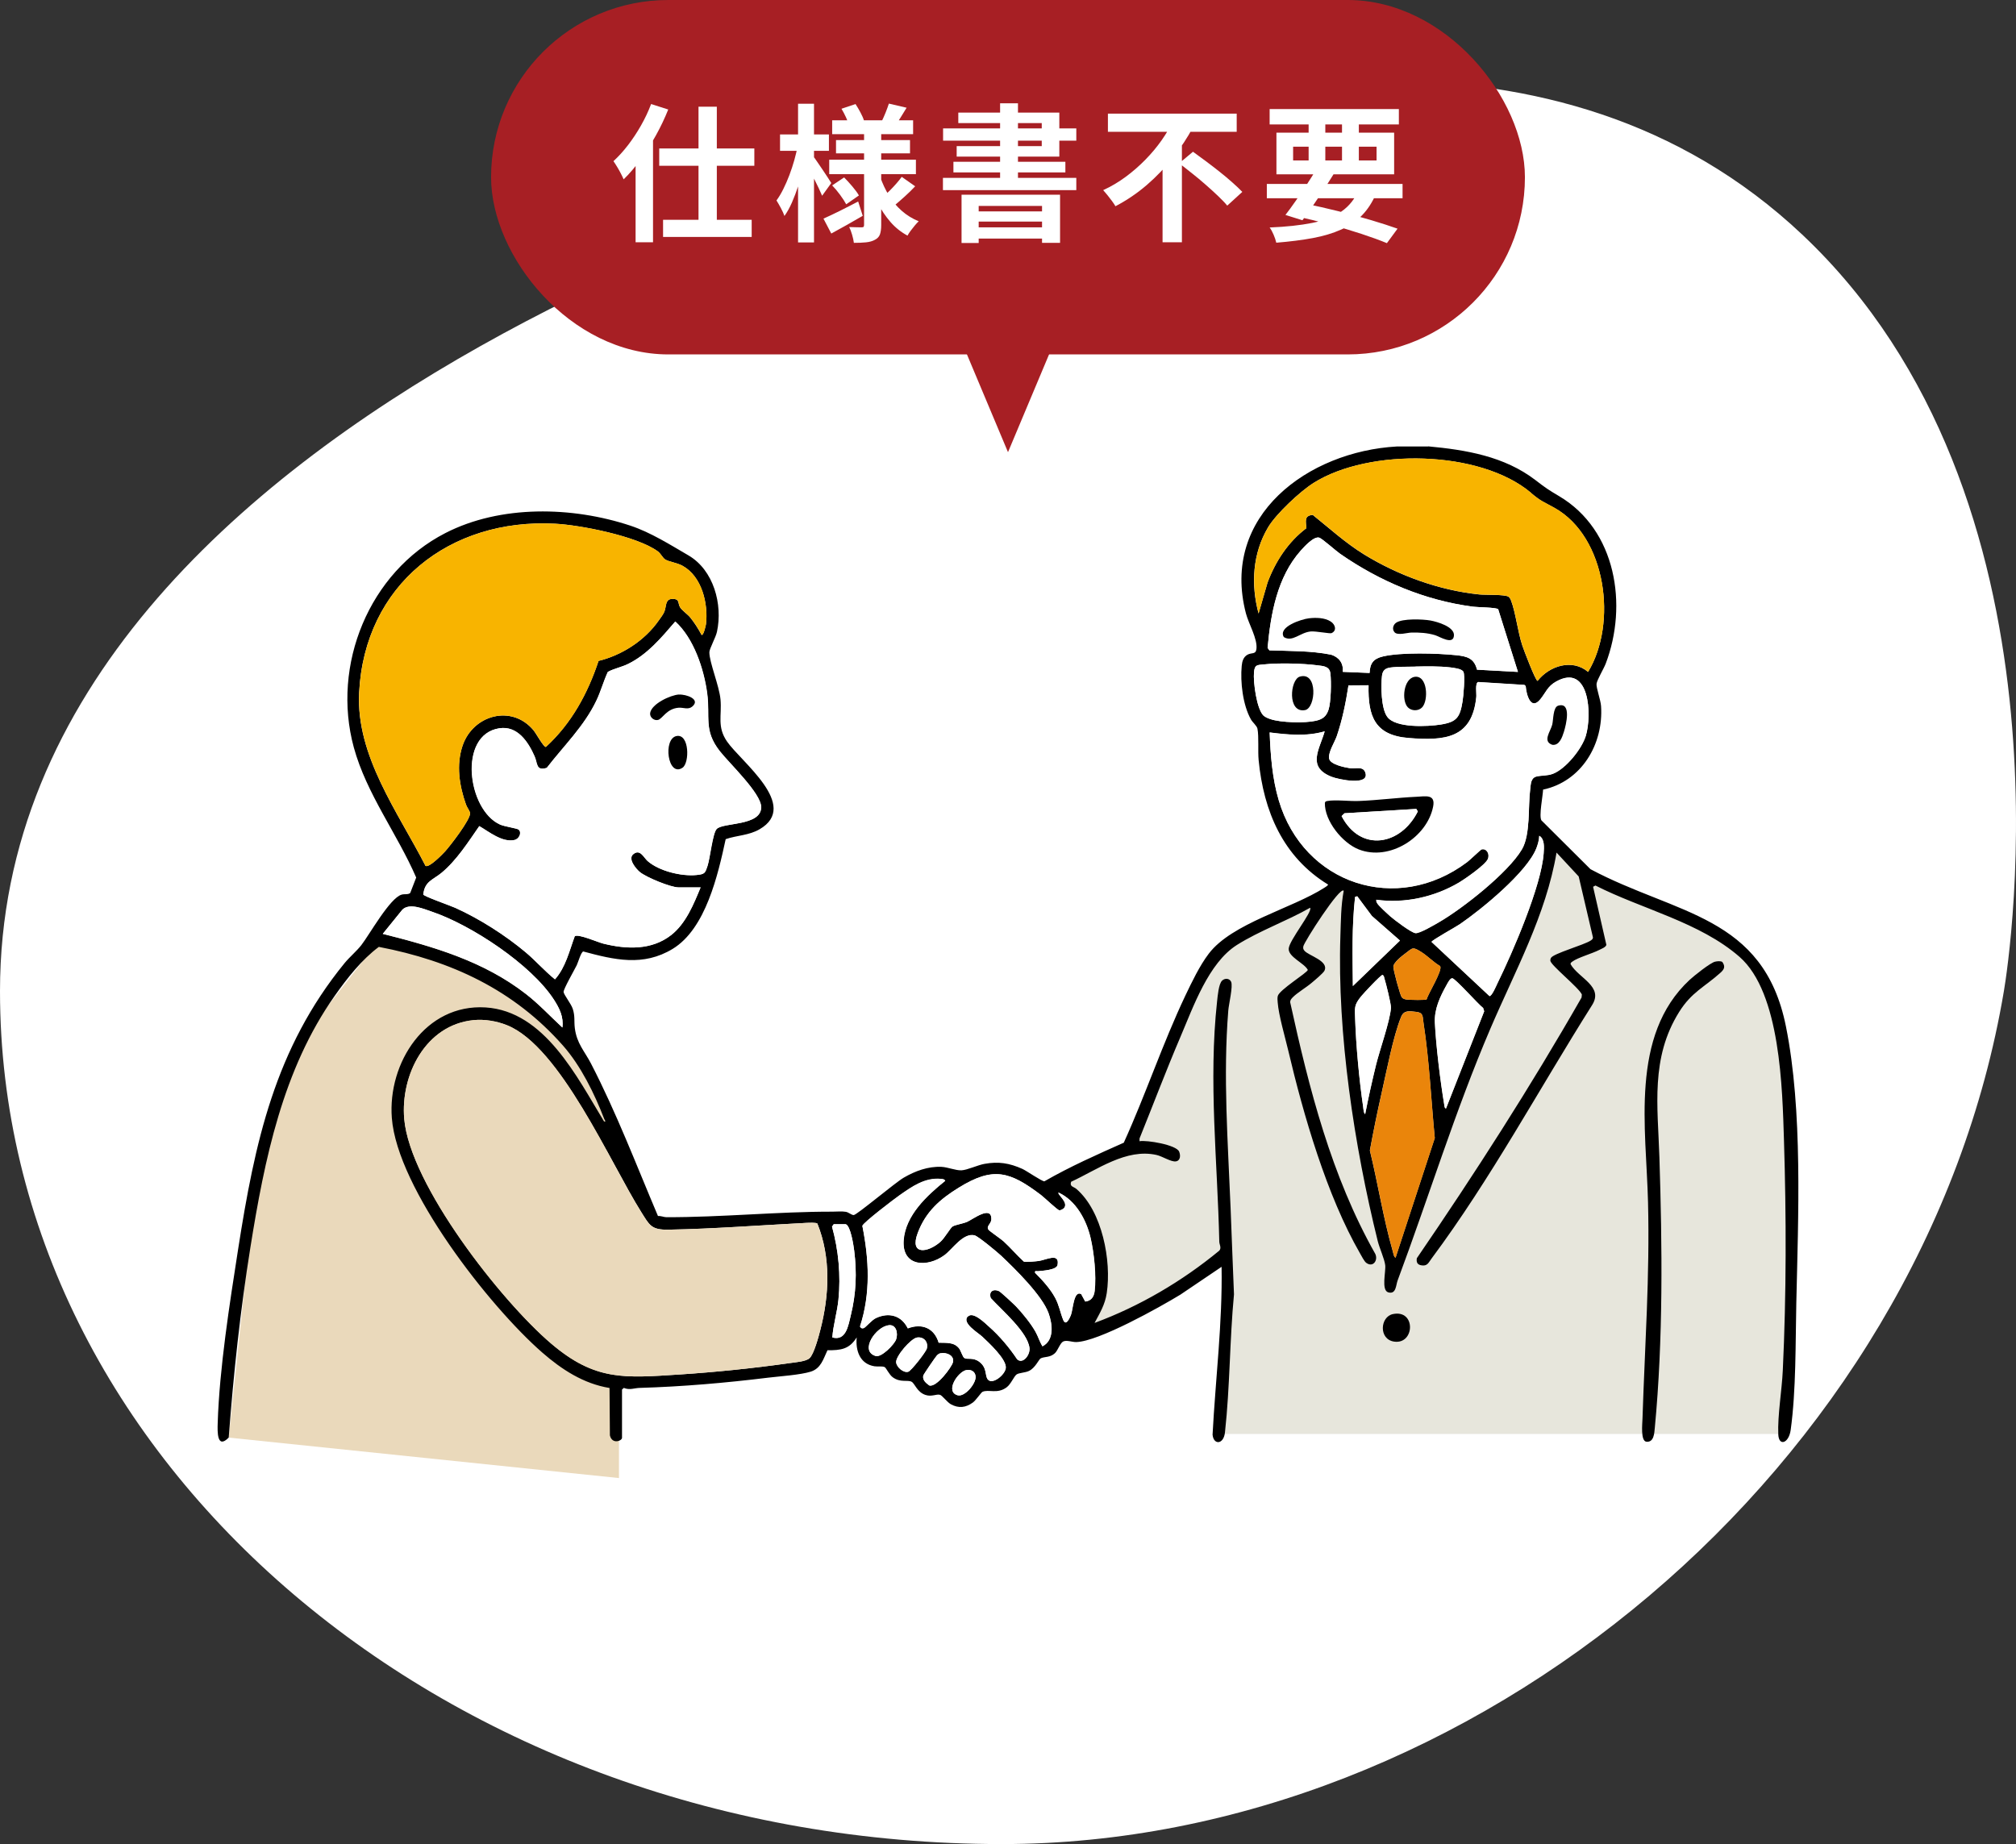
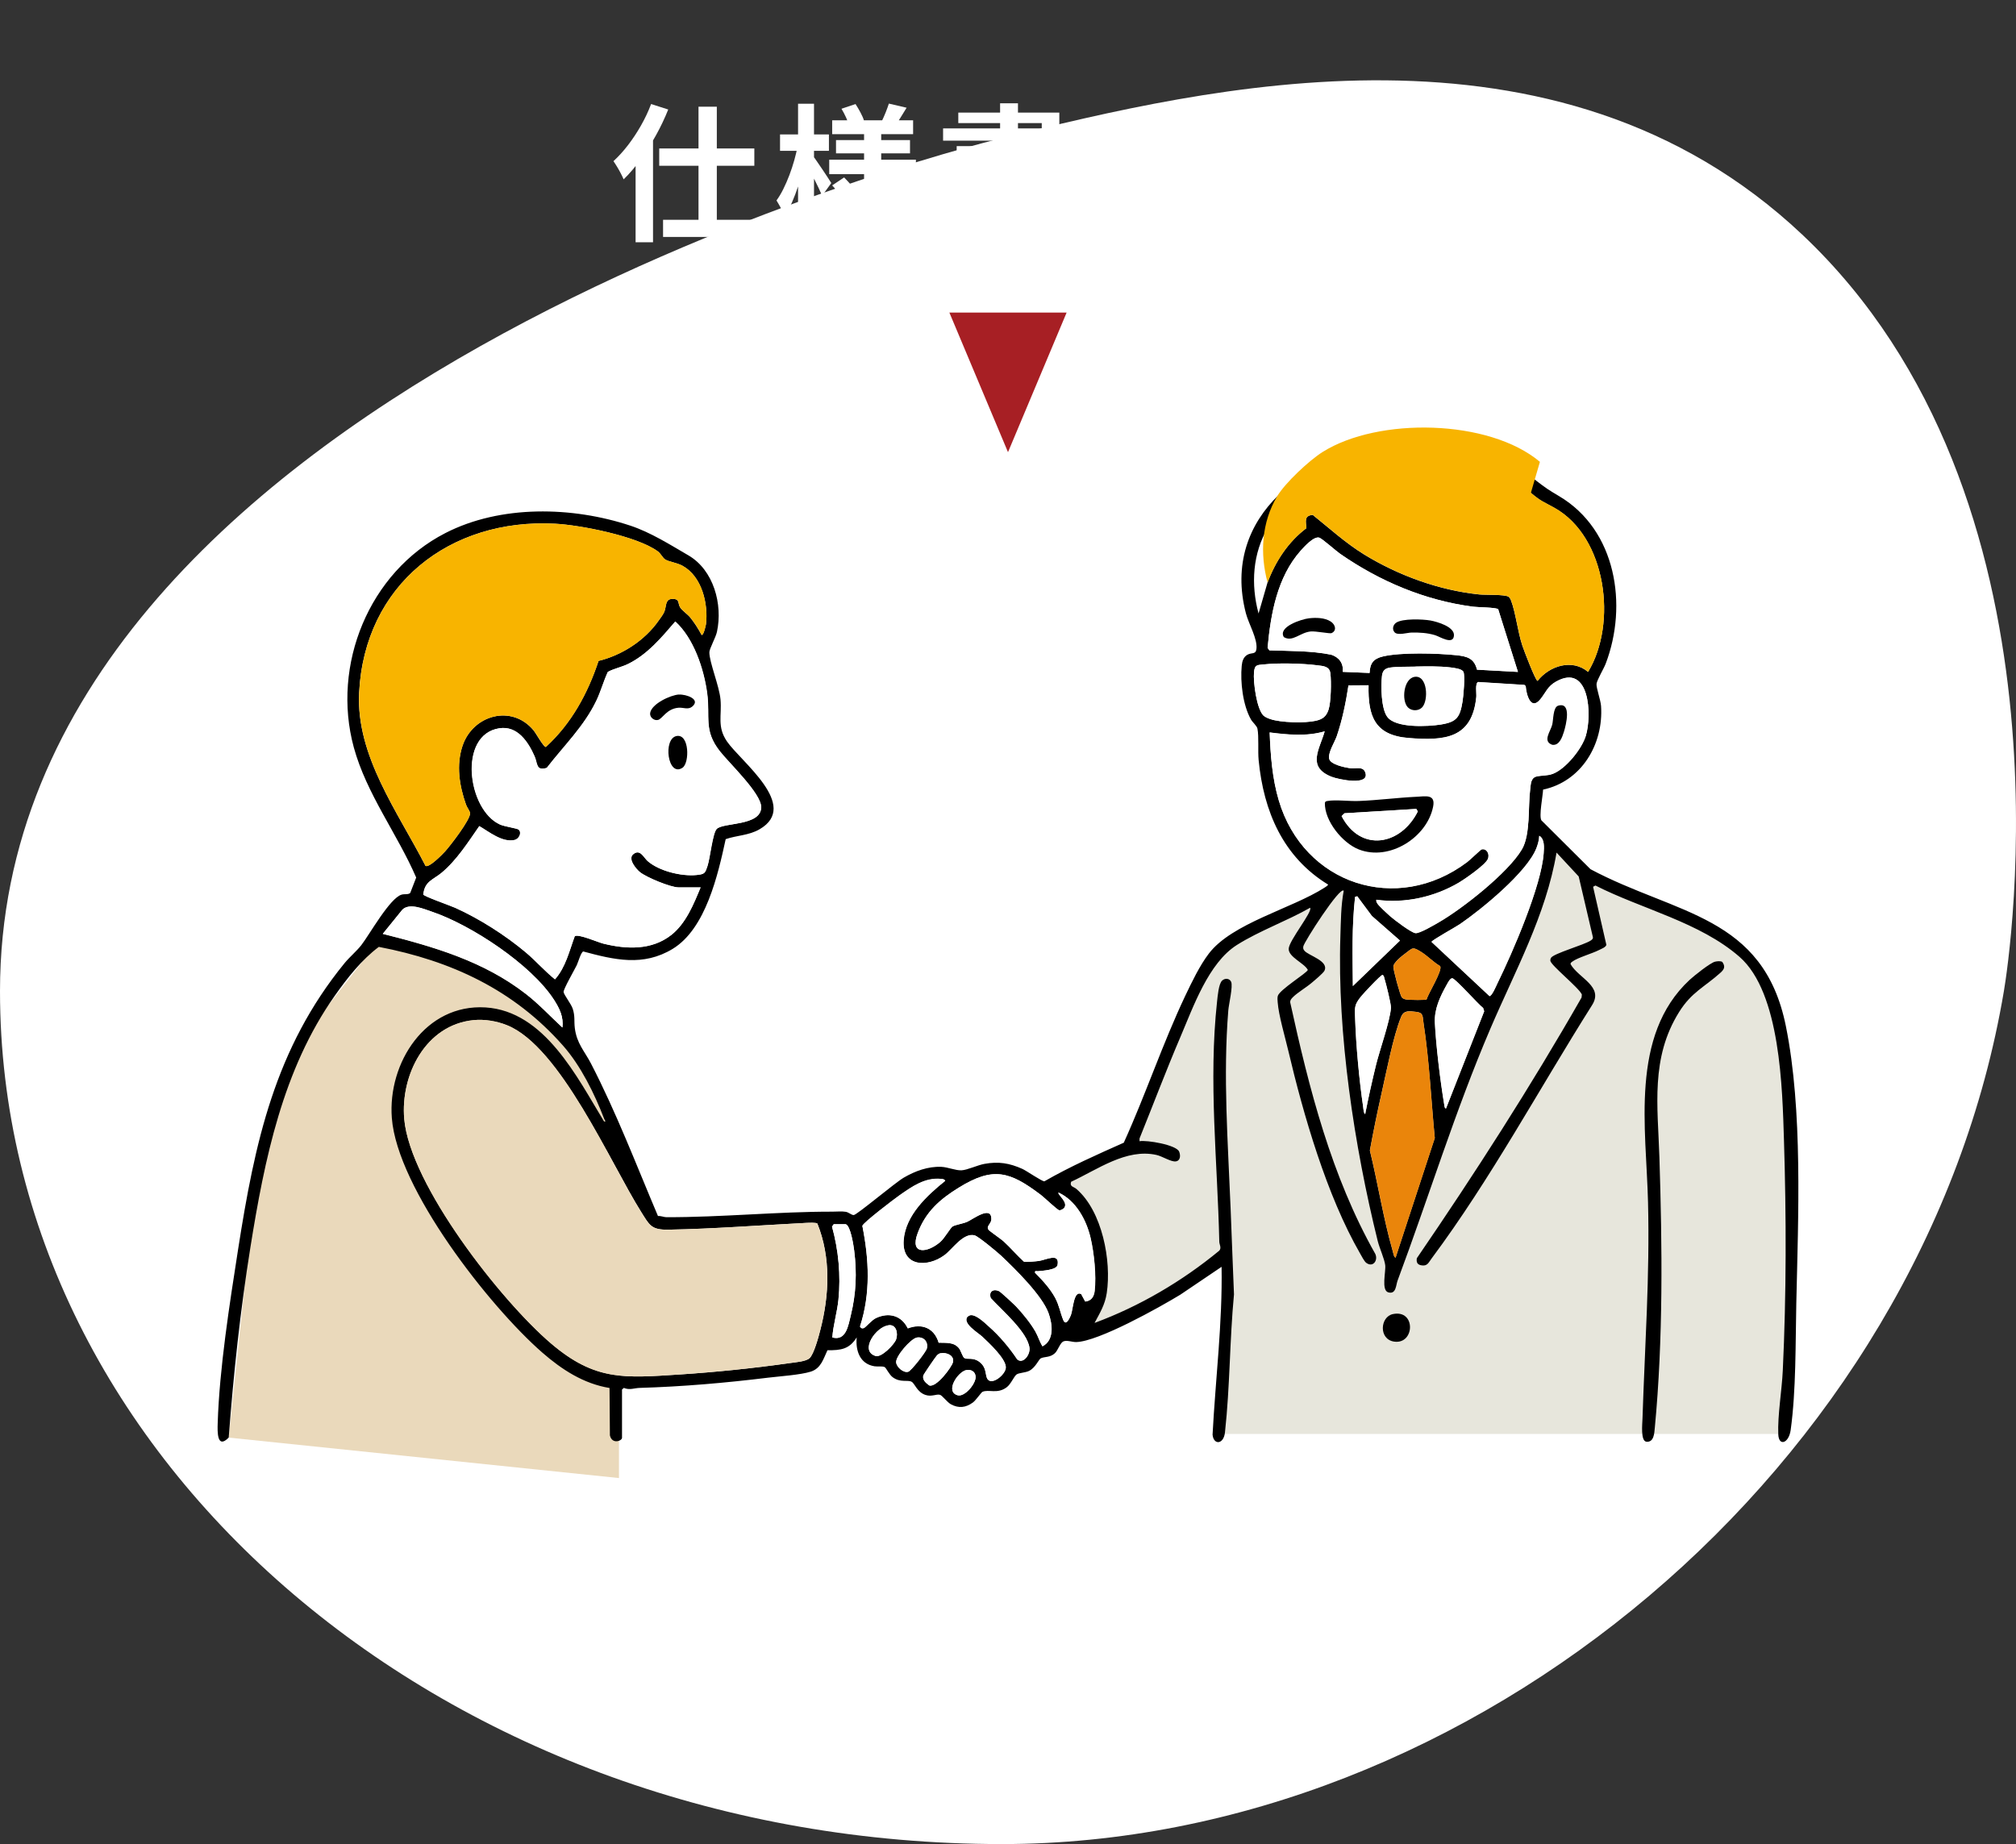
<svg xmlns="http://www.w3.org/2000/svg" id="_レイヤー_2" data-name="レイヤー 2" viewBox="0 0 273 249.75">
  <rect x="0" y="0" width="273" height="249.75" fill="#333333" stroke="none" />
  <defs>
    <style>
      .cls-1 {
        fill: #a71f24;
      }

      .cls-2 {
        fill: #e7e6dc;
      }

      .cls-3 {
        fill: #fff;
      }

      .cls-4 {
        fill: #ea850b;
      }

      .cls-5 {
        fill: #ead9bb;
      }

      .cls-6 {
        fill: #f8b400;
      }
    </style>
  </defs>
  <g id="_レイヤー_1-2" data-name="レイヤー 1">
    <g>
      <g>
        <path class="cls-3" d="M0,134.23c0,63.8,60.75,115.52,135.68,115.52,63.72,0,124.86-51.22,135.68-115.52.75-4.43,10.37-66.93-27.3-102.45C210.63.26,163.22,11.93,135.68,18.7,128.33,20.51,0,53.47,0,134.23Z" />
        <g>
          <polygon class="cls-2" points="182.72 119.88 166.96 126.92 161.3 134.26 153.35 155.21 143.1 159.65 146.54 181.21 165.66 170.33 165.36 187.06 165.2 194.21 241.44 194.21 242.74 159.02 240.68 136.97 235.79 128.45 226.15 123.17 215.12 118.73 207.95 111.66 182.72 119.88" />
          <polygon class="cls-5" points="30.97 194.7 33.87 167.13 37.34 150.77 42.41 138.76 51.42 127.23 57.06 124.8 71.07 131.19 81.81 149.2 83.82 188.25 83.82 200.18 30.97 194.7" />
          <path d="M193.39,60.45c5.13.48,10.31,1.34,14.52,4.56,1.39,1.07,1.72,1.3,3.26,2.21,7.69,4.58,9.29,14.73,6.27,22.66-.26.68-1.17,2.19-1.24,2.72s.55,2.17.61,3.02c.35,5.15-2.64,10.21-7.85,11.32-.03.84-.58,3.57-.23,4.16l6.65,6.62c11.59,6.18,23.43,6.21,26.46,21.27,2.3,11.4,1.67,25.79,1.41,37.49-.12,5.48-.02,11.78-.76,17.18-.25,1.82-1.61,2.27-1.68.61-.11-2.56.49-6,.61-8.67.49-10.31.48-20.85.16-31.16-.22-6.95-.46-19.98-6.01-24.84-5.37-4.7-13.25-6.48-19.52-9.67l-.32.17,1.8,7.87c-.1.34-.68.53-.98.69-.93.48-2.9,1.03-3.61,1.56-.13.1-.27.16-.26.36,1.09,1.92,4.57,3.02,2.88,5.6-7.13,11.29-13.71,23.54-21.69,34.25-.43.57-.57,1.1-1.44.93-.54-.11-.64-.45-.57-.95,7.85-11.47,15.4-23.22,22.31-35.31l.04-.41c-.39-.92-4.21-3.95-4.27-4.58-.01-.14.02-.25.08-.37.29-.59,4.52-1.77,5.39-2.36.16-.11.31-.21.3-.43l-1.93-8.25-3-3.23c-1.43,8.47-5.63,16.06-8.97,23.87-4.77,11.15-8.32,22.75-12.56,34.11-.22.58-.18,1.88-1.25,1.58-.99-.28-.31-2.82-.42-3.69s-.76-2.26-1.01-3.25c-3.18-12.84-5.5-28.13-5.06-41.29.07-2.06.07-4.12.45-6.16-.5-.66-5.35,6.91-5.47,7.53-.04.26-.02.39.16.6.57.67,3.34,1.37,2.7,2.7-.15.32-1.35,1.32-1.72,1.63-.73.63-1.97,1.35-2.58,1.98-.18.19-.35.37-.34.66,2.57,11.73,5.58,23.56,11.52,34.07.42.88-.3,1.9-1.22,1.22-.27-.2-.65-.95-.84-1.28-4.5-7.81-7.66-18.73-9.73-27.51-.43-1.82-1.29-4.74-1.42-6.48-.02-.29-.06-.57.01-.86.19-.83,3.98-3.14,4.07-3.54-.45-.91-2.64-1.74-2.59-2.87s3.29-5.06,2.9-5.55c-3.15,1.8-6.88,3.12-9.93,5.05-3.83,2.43-5.89,8.37-7.63,12.44-1.94,4.54-3.69,9.18-5.54,13.76v.37c.99-.18,4.97.49,5.36,1.4.21.49.2,1.23-.44,1.33s-1.82-.69-2.62-.87c-4.1-.92-8.02,2-11.56,3.63-.24.68.33.64.72.98,3.49,3.01,4.76,9.72,4.1,14.1-.24,1.59-.92,2.67-1.65,4.04,6.11-2.26,11.87-5.65,16.89-9.79.34-.39,0-.82,0-1.23-.24-10.8-1.48-21.73-.3-32.52.08-.71.21-2.37.68-2.82.38-.36.99-.33,1.22.15.28.59-.31,3.03-.38,3.88-.72,8.94-.05,17.83.31,26.74.16,3.91.29,7.81.46,11.72-.59,6.2-.54,12.5-1.22,18.69-.18,1.68-1.55,1.73-1.68.31.4-7.58,1.35-15.13,1.22-22.73l-5.58,3.77c-2.83,1.72-11.1,6.36-14.11,6.42-.58.01-1.27-.3-1.75-.08-.43.2-.73,1.23-1.14,1.6-.66.6-1.37.43-1.9.68-.28.13-.72,1.3-1.62,1.72-.51.24-1.34.24-1.66.47-.36.26-.75,1.28-1.32,1.72-1.27.98-2.49.24-3.31.64-.17.09-.89,1.15-1.29,1.44-.97.7-1.91.81-2.97.24-.51-.28-1.17-1.19-1.47-1.28-.51-.15-1.12.3-1.98.01-1.13-.37-1.44-1.54-1.87-1.78-.55-.3-1.52.16-2.57-.62-.47-.35-.87-1.24-1.07-1.36-.28-.17-.99-.05-1.4-.12-1.97-.32-2.57-2.12-2.4-3.91-1,1.61-2.15,1.75-3.96,1.74-.56,1.18-.87,2.46-2.27,2.9-1.41.44-4.14.62-5.73.81-5.79.71-11.63,1.22-17.46,1.39-.68.02-1.34.33-2.11,0l-.25.22v6.54c0,.41-1.35.94-1.64-.34l-.05-6.41c-3.53-.58-6.47-2.5-9.11-4.8-7.16-6.25-19.64-22.18-20.37-31.77-.57-7.46,4.55-15.47,12.69-14.97,7.99.5,12.39,9.43,16.04,15.43.35.15.07-.22.03-.33-1.31-3.4-3.16-7.19-5.58-9.93-6.65-7.54-15.12-11.49-24.94-13.37-2.34,1.74-4.3,4.26-5.98,6.64-7.03,9.96-9.51,22.17-11.41,34.04-1.37,8.54-2.29,17.16-2.94,25.78-1.59,1.61-1.53-.79-1.49-1.95.23-7.41,1.61-16.15,2.76-23.53,2.26-14.47,4.97-27.2,14.42-38.78.7-.85,1.64-1.63,2.27-2.44,1.08-1.38,3.87-6.41,5.47-6.84.39-.11.86.03,1.15-.22l.81-2.09c-2.57-5.94-6.73-11.33-8.45-17.63-3.04-11.16,2.07-23.72,12.39-29.02,7.49-3.85,17.21-3.62,25.09-1,2.73.91,5.35,2.57,7.84,4.02,3.41,1.99,4.66,6.63,3.86,10.34-.16.77-1.02,2.28-1.03,2.77-.01,1.36,1.34,4.55,1.51,6.41.19,2.2-.49,3.67.87,5.67,1.87,2.74,9.93,8.7,4.42,11.9-1.47.85-3.06.81-4.59,1.34-1.04,4.8-2.69,12.13-7.18,14.86-3.99,2.42-7.88,1.49-12.11.35-.31.1-.69,1.47-.88,1.86-.29.6-1.84,3.29-1.78,3.64.06.4,1.01,1.57,1.24,2.27.33,1.02.16,1.65.28,2.61.26,2.08,1.3,3.09,2.19,4.8,3.45,6.67,6.14,13.74,9.07,20.65.37-.04.82.16,1.13.16,7.47.02,15.12-.76,22.48-.75.55,0,1.31-.07,1.82.02.39.06.78.45,1.08.44.42-.01,5.64-4.42,6.78-5.07,1.53-.89,3.28-1.54,5.09-1.46.87.04,1.95.51,2.73.47s2.16-.7,3.09-.87c1.91-.35,3.39-.11,5.15.68.57.26,2.68,1.72,2.98,1.68,3.45-1.99,7.11-3.61,10.75-5.23,2.96-6.51,5.26-13.44,8.34-19.93.88-1.84,1.93-4.04,3.16-5.66,3.13-4.14,11.26-6.11,15.68-8.95.19-.12.37-.23.5-.41-6.12-3.74-8.75-9.93-9.42-16.87-.12-1.22.05-3.18-.16-4.25-.07-.38-.67-.87-.88-1.25-1.1-1.95-1.46-5.06-1.25-7.27.06-.59.21-1.18.78-1.5.57-.32,1.11,0,1.21-.76.18-1.37-1.05-3.42-1.42-4.83-3.47-13.28,8.47-21.94,20.42-22.61h4.26ZM207.31,66.74c-6.9-5.82-21.89-6.07-29.42-1.34-1.82,1.14-5.07,4.18-6.16,6-2.12,3.54-2.36,7.75-1.3,11.69l1.21-4.18c1.07-2.87,2.8-5.52,5.26-7.37-.05-.91-.35-1.71.87-1.8,2.29,1.84,4.46,3.82,6.96,5.36,4.64,2.84,10.14,4.85,15.57,5.41.76.08,3.47-.02,3.96.3.19.13.29.34.37.55.63,1.68.89,4.18,1.52,6.08.18.55,1.78,4.78,2.06,4.78,1.62-2.06,4.7-3.03,6.84-1.22,4-6.56,2.48-18.28-4.54-22.21-1.56-.87-1.78-.84-3.21-2.04ZM95.01,85.98c.24.16.57-1.27.59-1.46.32-2.78-.56-6.45-3.17-7.89-.78-.43-1.8-.53-2.34-.85-.36-.22-.58-.79-1.02-1.11-2.77-2.04-10.43-3.56-13.9-3.74-14.28-.76-25.8,8.26-26.54,22.88-.43,8.6,5.27,16.18,8.99,23.46.49.29,2.28-1.56,2.64-1.95.68-.74,3.51-4.4,3.39-5.21-.04-.28-.42-.78-.55-1.14-.9-2.54-1.35-5.36-.46-7.99,1.41-4.15,6.65-5.63,9.61-2.07.34.41,1.37,2.31,1.67,2.25,3.46-3.18,5.66-7.22,7.13-11.65,3.18-.78,6.26-2.77,8.14-5.46.24-.34.63-.85.77-1.2.31-.76.07-1.76,1.15-1.74.97.02.64.58.99,1.15.23.39,1.02.94,1.37,1.37.58.72,1.09,1.53,1.53,2.35ZM205.55,91l-2.68-8.5c-.39-.25-2.73-.24-3.46-.34-6.5-.86-12.59-3.44-17.93-7.15-.58-.4-2.43-2.06-2.83-2.19-.73-.23-2.03,1.21-2.52,1.76-3.17,3.58-4.06,8.54-4.48,13.16l.24.34c2.8.1,5.63.04,8.38.59,1.07.36,1.67,1.16,1.56,2.32l3.63.15c.05-1.31.53-1.93,1.79-2.23,2.44-.59,7.41-.44,9.98-.17,1.46.15,2.4.43,2.78,1.96l5.53.3ZM94.86,120.18h-2.96c-1.07,0-4.36-1.36-5.23-2.07-.54-.44-1.66-1.79-.92-2.41.95-.8,1.43.44,1.97.91,1.55,1.37,4.58,2.1,6.62,1.89,1.13-.11,1.16-.26,1.49-1.25.35-1.08.69-4.43,1.24-4.99.91-.91,6.02-.37,6.02-2.95,0-1.88-4.37-5.99-5.62-7.6-2.22-2.84-1.25-4.6-1.7-7.87s-1.81-7.39-4.31-9.67c-1.87,2.17-3.77,4.47-6.4,5.75-.88.43-1.9.62-2.73,1.07-.59,1.28-.95,2.65-1.56,3.91-1.65,3.45-4.41,6.1-6.71,9.09-1.48.47-1.23-.61-1.65-1.55-.86-1.96-2.32-4.19-4.78-3.81-5.62.86-4.31,11.05.11,13.04.61.27,2.31.51,2.51.68.47.4.08,1.27-.57,1.41-1.65.37-3.47-1.13-4.76-1.88-1.51,2.17-3.05,4.6-5.09,6.31-1.15.97-2.3,1.14-2.49,2.95.05.24,3.69,1.52,4.29,1.79,3.29,1.47,6.84,3.75,9.6,6.06,1.37,1.15,2.55,2.51,3.94,3.64,1.45-1.64,1.93-3.84,2.68-5.85.53-.32,3.07.81,3.86,1.01,3.14.78,6.54.93,9.21-1.17,1.98-1.56,3.03-4.17,3.97-6.45ZM171.16,89.98c-.96.11-1.25.04-1.35,1.09-.12,1.26.35,4.98,1.3,5.86.21.19.63.37.91.46,1.41.49,4.7.57,6.17.23.92-.22,1.4-.57,1.71-1.48.35-1.03.39-3.8.26-4.91-.11-.99-.92-1.01-1.77-1.12-1.96-.26-5.29-.34-7.23-.12ZM191.68,90.28c-.95.02-2.51,0-3.38.12-.72.1-1.07.39-1.16,1.12-.16,1.39-.12,4.39.7,5.54,1.12,1.58,5.53,1.33,7.27,1.06,2.18-.35,2.59-1,2.94-3.14.12-.71.36-3.48.12-3.99-.21-.44-1.35-.55-1.83-.61-1.49-.17-3.16-.14-4.67-.11ZM186.39,121.85c-.04.24.02.35.14.54.22.34,1.39,1.41,1.76,1.74.57.49,2.76,2.16,3.38,2.26.54.09,2.57-1.12,3.18-1.47,3.22-1.86,9.39-6.72,11.25-9.88,1.18-2.01.81-5.77,1.12-8.15.09-.69.06-1.53.87-1.72.71-.16,1.44-.07,2.22-.37,1.74-.68,3.9-3.36,4.44-5.14.86-2.82.52-9.87-4.01-7.35-1.18.66-1.4,1.5-2.15,2.41-1.3,1.59-1.9-.66-1.98-1.79l-.18-.16-6.26-.39c-.44.15-.2,1.55-.25,2.03-.57,5.62-4.25,5.95-9.19,5.55-4.55-.37-5.5-2.94-5.4-7.14l-2.72.02c-.36,2.33-.82,4.62-1.58,6.86-.3.88-1.19,2.19-1.03,3.07.15.78,2.13,1.18,2.83,1.28.76.11,1.73-.31,2.05.55.71,1.91-3.66.97-4.57.61-3.36-1.34-1.64-3.68-.92-6.15-2.43.71-4.98.47-7.45.15.11,3.06.35,6.24,1.23,9.19,3.36,11.36,15.99,15.55,25.52,8.36.35-.26,1.82-1.68,1.95-1.71.67-.17,1.14.62.84,1.31-.35.8-3.1,2.7-3.94,3.2-3.3,1.94-7.32,2.84-11.14,2.31ZM208.44,113.19c-.02.57-.18,1.14-.38,1.67-1.25,3.25-7.43,8.3-10.37,10.31-.53.36-3.79,2.16-3.84,2.4l7.85,7.34c.33.03.92-1.4,1.09-1.75,2.04-4.15,5.96-13.19,6.25-17.61.05-.76.14-1.94-.6-2.35ZM183.8,121.39l-.3.08c-.45,4.02-.34,8.04-.3,12.08l6.38-6.16-3.8-3.33-1.98-2.66ZM76.16,139.17c.18-1.45-.39-2.61-1.15-3.79-3.07-4.75-11.19-10.11-16.52-11.91-1.13-.38-3.04-1.22-4-.27l-2.65,3.27c6.92,1.74,13.66,3.7,19.38,8.14,1.78,1.38,3.29,3.03,4.95,4.55ZM195.03,130.85c-.9-.52-1.7-1.37-2.57-1.92-1.22-.76-1.13-.56-2.19.22-.45.33-1.56,1.21-1.59,1.75-.03.4.92,3.91,1.14,4.17.2.23.47.28.75.31.37.04,2.48.1,2.62-.04.22-.8,2.18-3.9,1.83-4.49ZM184.87,150.88c.44-2.23.93-4.45,1.47-6.66.5-2.03,1.89-5.92,2.02-7.72.03-.48-.68-3.35-.88-3.96-.06-.19-.05-.38-.25-.5-.25-.02-2.57,2.49-2.89,2.88-1,1.22-.89,1.55-.83,3.12.12,3.59.56,8.28,1.08,11.84.04.24.07.92.28,1.01ZM195.82,150.12l5.17-13.16-.14-.45c-.64-.46-3.79-4.03-4.19-4.03-.3,0-.62.66-.76.91-.89,1.59-1.67,3.26-1.59,5.1.15,3.13.74,7.93,1.26,11.05.03.16.04.6.26.57ZM188.98,170.33l5.31-16.2c-.5-5.2-.74-10.46-1.53-15.62-.13-.85.02-1.35-.97-1.47s-1.68-.24-2.06.68c-1.08,2.65-1.99,7.48-2.66,10.41-.58,2.55-1.09,5.11-1.57,7.68,1.1,4.5,1.81,9.15,3.09,13.6.07.24.15.83.38.91ZM64.12,138.16c-6.48.64-9.9,7.42-9.38,13.39.78,8.92,13.12,24.65,19.9,30.42,5.96,5.07,9.89,4.66,17.41,4.18,4.78-.31,10.14-.86,14.88-1.54.75-.11,2.17-.2,2.69-.66.6-.53,1.25-2.98,1.47-3.85,1.22-4.74,1.44-9.8-.41-14.4-.2-.13-1.14-.09-1.46-.08-6.23.32-12.46.81-18.69.92-2.36.04-2.57-.6-3.7-2.39-4.18-6.64-10.95-22.4-18.17-25.3-1.39-.56-3.05-.84-4.54-.69ZM143.36,161.52c-.22.24,1.34,1.29.77,2.06-.11.15-.47.36-.67.34-.26-.02-2.03-1.73-2.48-2.07-4.21-3.19-6.45-3.9-11.13-1-2.55,1.58-4.48,3.26-5.56,6.14-1.14,3.03,1.32,2.71,3.04,1.22.61-.53,1.38-1.94,1.69-2.11.41-.23,1.36-.36,1.96-.62.74-.32,3.29-2.29,3.28-.38,0,.67-.72.93-.4,1.44.11.18,1.71,1.27,2.06,1.59.95.87,1.79,1.87,2.74,2.74.21.1,1.68-.04,2.03-.09.97-.14,2.85-1.17,2.53.55-.13.68-2.05.78-2.66.84-.22.02-.45-.13-.38.22.97.97,2.05,2.15,2.71,3.37.55,1.02.69,2.02,1.1,3.01.35.86.82-.14,1.03-.64.3-.72.36-3.4,1.4-2.86l.55,1.01c.83-.09,1.19-.67,1.28-1.45.24-2.08-.08-5.14-.56-7.19-.57-2.43-1.97-5.01-4.31-6.11ZM131.08,178.27c.7-.7,2.29.9,2.85,1.4,1.42,1.26,2.74,2.83,3.8,4.41.75.69,1.76-.56,1.67-1.51-.21-2.15-3.81-5.21-5.24-6.78-.31-.86.3-1.29,1.1-.95.23.1,2.03,1.78,2.32,2.08.88.92,2.03,2.33,2.64,3.44.36.65.56,1.33.93,1.96,1.64-.82,1.36-3.03.83-4.49-.87-2.39-4.46-5.92-6.39-7.75-.52-.49-3.11-2.64-3.61-2.78-1.54-.4-3.01,1.88-4.09,2.68-2.34,1.72-5.79,1.56-5.53-2.03.25-3.39,3.16-6.07,5.63-8.05-.14-.22-.29-.21-.52-.24-2.21-.25-3.99,1.04-5.69,2.23-.69.48-4.88,3.67-5.01,4.12.91,4.56,1.14,9.16-.32,13.63.13.22.23.29.49.22.24-.06,1.09-1.11,1.67-1.37,1.75-.8,3.45-.36,4.31,1.4,1.9-.73,3.59-.05,4.18,1.94,1.02.04,2.08-.12,2.78.79.22.29.48,1.16.69,1.28.43.26,1.19-.13,2.05.53,1.08.83.71,1.84,1.13,2.37.61.79,2.35-.62,2.44-1.55.12-1.18-2.33-3.43-3.19-4.24-.56-.53-2.85-1.86-1.94-2.77ZM112.9,165.8l-.23.32c.88,3.17,1.2,6.62.87,9.89-.17,1.71-.7,3.44-.83,5.12,1.86.51,2.16-1.6,2.5-2.99.72-2.95.84-5.76.46-8.78-.09-.68-.48-3.36-1.15-3.56h-1.62ZM120.37,179.48c-1.73.16-4.03,3.48-1.79,4.16.79.24,2.55-1.57,2.78-2.26.27-.8.03-2-.98-1.91ZM124.17,181.15c-.84.14-2.9,2.53-2.82,3.36.07.66,1,1.46,1.64,1.27.4-.12,2.39-2.67,2.51-3.13.24-.91-.42-1.65-1.34-1.5ZM127.36,183.28c-.21.05-.33.14-.48.29-.16.15-1.81,2.56-1.85,2.73-.15.6.37,1.03.81,1.34.98.32,3.04-2.49,3.2-3.13.24-.94-.9-1.4-1.68-1.22ZM130.86,185.56c-1.15.22-2.93,2.92-1.18,3.41.97.27,2.55-1.63,2.43-2.58-.08-.66-.63-.94-1.25-.82Z" />
          <path d="M232.27,130.24c.26-.06.74-.11.96.04.43.62.28.98-.24,1.45-2.15,1.94-3.92,2.62-5.61,5.33-3.89,6.22-2.89,12.76-2.67,19.66.39,12.04.52,24.66-.62,36.63-.07.75-.11,2-1.13,1.91-.82-.08-.56-2.41-.54-3.12.32-10,1-19.23.75-29.33-.24-9.99-2.49-22.55,5.63-30.1.57-.53,2.81-2.33,3.46-2.47Z" />
          <path d="M188.63,177.97c3.14-.65,2.96,4.14.16,3.73-2.12-.31-1.91-3.37-.16-3.73Z" />
          <path class="cls-5" d="M64.12,138.16c1.49-.15,3.15.13,4.54.69,7.22,2.9,13.99,18.67,18.17,25.3,1.13,1.79,1.35,2.43,3.7,2.39,6.23-.12,12.46-.61,18.69-.92.31-.02,1.26-.06,1.46.08,1.85,4.6,1.63,9.66.41,14.4-.22.87-.87,3.32-1.47,3.85-.52.46-1.94.55-2.69.66-4.74.68-10.1,1.23-14.88,1.54-7.52.49-11.45.89-17.41-4.18-6.78-5.77-19.11-21.5-19.9-30.42-.52-5.97,2.89-12.74,9.38-13.39Z" />
          <path class="cls-6" d="M95.01,85.98c-.43-.82-.94-1.63-1.53-2.35-.35-.43-1.13-.98-1.37-1.37-.35-.57-.01-1.13-.99-1.15-1.08-.02-.84.98-1.15,1.74-.15.36-.54.87-.77,1.2-1.88,2.69-4.96,4.69-8.14,5.46-1.47,4.43-3.66,8.47-7.13,11.65-.29.05-1.33-1.85-1.67-2.25-2.96-3.56-8.19-2.08-9.61,2.07-.89,2.63-.44,5.44.46,7.99.12.35.51.86.55,1.14.12.81-2.71,4.47-3.39,5.21-.36.39-2.15,2.24-2.64,1.95-3.72-7.27-9.42-14.86-8.99-23.46.73-14.62,12.25-23.64,26.54-22.88,3.46.18,11.12,1.7,13.9,3.74.43.32.65.89,1.02,1.11.54.32,1.56.42,2.34.85,2.61,1.44,3.49,5.11,3.17,7.89-.02.19-.35,1.62-.59,1.46Z" />
          <path class="cls-3" d="M94.86,120.18c-.94,2.27-1.98,4.88-3.97,6.45-2.67,2.1-6.07,1.95-9.21,1.17-.79-.2-3.33-1.33-3.86-1.01-.74,2.01-1.23,4.2-2.68,5.85-1.39-1.12-2.57-2.48-3.94-3.64-2.75-2.32-6.31-4.59-9.6-6.06-.6-.27-4.24-1.55-4.29-1.79.19-1.82,1.33-1.99,2.49-2.95,2.05-1.71,3.58-4.14,5.09-6.31,1.29.75,3.11,2.25,4.76,1.88.65-.15,1.03-1.01.57-1.41-.2-.17-1.9-.41-2.51-.68-4.43-1.99-5.73-12.18-.11-13.04,2.46-.38,3.92,1.85,4.78,3.81.41.94.16,2.01,1.65,1.55,2.31-2.99,5.06-5.64,6.71-9.09.61-1.27.97-2.64,1.56-3.91.83-.45,1.85-.64,2.73-1.07,2.63-1.29,4.54-3.58,6.4-5.75,2.5,2.29,3.86,6.37,4.31,9.67s-.51,5.03,1.7,7.87c1.25,1.61,5.62,5.73,5.62,7.6,0,2.58-5.11,2.05-6.02,2.95-.56.56-.89,3.91-1.24,4.99-.32.99-.35,1.14-1.49,1.25-2.03.2-5.06-.53-6.62-1.89-.54-.47-1.02-1.71-1.97-.91-.74.63.38,1.97.92,2.41.87.71,4.17,2.07,5.23,2.07h2.96ZM91.94,94.07c-1.13.07-3.71,1.25-3.9,2.51-.09.58.55,1.08,1.08.93.59-.16,1.15-1.52,2.77-1.65.63-.05,1.29.3,1.83-.14,1.22-1-.8-1.71-1.78-1.64ZM91.63,99.68c-1.89.34-1.22,5.63.79,4.3.98-.65.94-4.61-.79-4.3Z" />
          <path class="cls-3" d="M186.39,121.85c3.82.53,7.84-.37,11.14-2.31.85-.5,3.6-2.41,3.94-3.2.3-.69-.17-1.48-.84-1.31-.13.03-1.6,1.45-1.95,1.71-9.53,7.19-22.16,3.01-25.52-8.36-.87-2.95-1.12-6.12-1.23-9.19,2.47.31,5.01.56,7.45-.15-.72,2.48-2.44,4.81.92,6.15.91.36,5.28,1.3,4.57-.61-.32-.86-1.29-.44-2.05-.55-.7-.1-2.68-.5-2.83-1.28-.17-.88.73-2.2,1.03-3.07.76-2.24,1.22-4.52,1.58-6.86l2.72-.02c-.1,4.2.85,6.77,5.4,7.14,4.94.4,8.63.07,9.19-5.55.05-.47-.19-1.88.25-2.03l6.26.39.18.16c.08,1.13.68,3.38,1.98,1.79.75-.92.96-1.75,2.15-2.41,4.53-2.52,4.86,4.53,4.01,7.35-.54,1.78-2.7,4.46-4.44,5.14-.78.3-1.51.2-2.22.37-.81.19-.78,1.03-.87,1.72-.31,2.38.06,6.14-1.12,8.15-1.85,3.16-8.03,8.02-11.25,9.88-.61.35-2.64,1.56-3.18,1.47-.62-.1-2.81-1.77-3.38-2.26-.37-.32-1.54-1.4-1.76-1.74-.12-.19-.19-.3-.14-.54ZM210.98,95.58c-.69.21-.62,1.91-.79,2.56-.24.95-1.34,2.26,0,2.73.96.14,1.35-1.03,1.58-1.76.28-.9,1.1-4.12-.8-3.53ZM191.83,107.91c-2.59.12-5.2.47-7.79.57-1.23.05-3.17-.21-4.26,0-.17.03-.31.05-.36.25-.06,2.44,2.37,5.44,4.59,6.31,4.15,1.63,9.25-1.63,10.07-5.8.34-1.72-1.03-1.39-2.24-1.33Z" />
-           <path class="cls-6" d="M207.31,66.74c1.42,1.2,1.65,1.16,3.21,2.04,7.02,3.93,8.53,15.65,4.54,22.21-2.14-1.81-5.23-.84-6.84,1.22-.27,0-1.88-4.23-2.06-4.78-.63-1.9-.89-4.4-1.52-6.08-.08-.21-.17-.42-.37-.55-.49-.31-3.2-.22-3.96-.3-5.43-.56-10.94-2.57-15.57-5.41-2.51-1.54-4.68-3.52-6.96-5.36-1.22.09-.92.89-.87,1.8-2.46,1.86-4.19,4.5-5.26,7.37l-1.21,4.18c-1.05-3.94-.82-8.15,1.3-11.69,1.09-1.82,4.34-4.86,6.16-6,7.53-4.73,22.52-4.47,29.42,1.34Z" />
+           <path class="cls-6" d="M207.31,66.74c1.42,1.2,1.65,1.16,3.21,2.04,7.02,3.93,8.53,15.65,4.54,22.21-2.14-1.81-5.23-.84-6.84,1.22-.27,0-1.88-4.23-2.06-4.78-.63-1.9-.89-4.4-1.52-6.08-.08-.21-.17-.42-.37-.55-.49-.31-3.2-.22-3.96-.3-5.43-.56-10.94-2.57-15.57-5.41-2.51-1.54-4.68-3.52-6.96-5.36-1.22.09-.92.89-.87,1.8-2.46,1.86-4.19,4.5-5.26,7.37c-1.05-3.94-.82-8.15,1.3-11.69,1.09-1.82,4.34-4.86,6.16-6,7.53-4.73,22.52-4.47,29.42,1.34Z" />
          <path class="cls-3" d="M205.55,91l-5.53-.3c-.38-1.53-1.32-1.81-2.78-1.96-2.56-.27-7.54-.42-9.98.17-1.27.3-1.74.92-1.79,2.23l-3.63-.15c.11-1.15-.49-1.96-1.56-2.32-2.75-.55-5.59-.49-8.38-.59l-.24-.34c.42-4.63,1.3-9.58,4.48-13.16.49-.55,1.79-1.99,2.52-1.76.4.13,2.25,1.79,2.83,2.19,5.35,3.71,11.44,6.29,17.93,7.15.74.1,3.07.09,3.46.34l2.68,8.5ZM177.24,83.74c-.96.11-4.22,1.15-3.39,2.54,1.18.73,2.2-.63,3.65-.76.68-.06,2.59.32,2.8.23.75-.32.54-1.16-.09-1.57-.83-.54-2.02-.55-2.97-.44ZM188.86,85.64c.46.46,1.75.04,2.31.03,1.08-.01,2.12.05,3.16.35.64.19,2.5,1.41,2.57.03.06-1.17-2.26-1.84-3.17-2.01-1.06-.2-3.78-.3-4.65.29-.45.3-.59.94-.21,1.31Z" />
          <path class="cls-3" d="M131.08,178.27c-.91.91,1.38,2.24,1.94,2.77.86.82,3.31,3.06,3.19,4.24-.09.93-1.84,2.33-2.44,1.55-.41-.53-.05-1.54-1.13-2.37-.86-.67-1.63-.27-2.05-.53-.21-.13-.47-.99-.69-1.28-.7-.91-1.76-.75-2.78-.79-.59-1.99-2.28-2.67-4.18-1.94-.87-1.76-2.56-2.21-4.31-1.4-.58.26-1.43,1.31-1.67,1.37-.26.07-.36,0-.49-.22,1.45-4.47,1.22-9.07.32-13.63.13-.45,4.32-3.64,5.01-4.12,1.7-1.19,3.48-2.47,5.69-2.23.23.03.38.01.52.24-2.46,1.98-5.38,4.66-5.63,8.05-.26,3.59,3.19,3.75,5.53,2.03,1.08-.79,2.55-3.08,4.09-2.68.5.13,3.1,2.29,3.61,2.78,1.93,1.83,5.52,5.35,6.39,7.75.53,1.46.81,3.66-.83,4.49-.38-.63-.57-1.31-.93-1.96-.62-1.1-1.76-2.52-2.64-3.44-.3-.31-2.09-1.98-2.32-2.08-.8-.35-1.41.09-1.1.95,1.42,1.58,5.03,4.63,5.24,6.78.09.95-.92,2.2-1.67,1.51-1.05-1.59-2.37-3.15-3.8-4.41-.56-.5-2.16-2.1-2.85-1.4Z" />
          <path class="cls-3" d="M143.36,161.52c2.34,1.09,3.73,3.68,4.31,6.11.48,2.05.79,5.11.56,7.19-.09.78-.45,1.36-1.28,1.45l-.55-1.01c-1.05-.54-1.1,2.14-1.4,2.86-.21.5-.67,1.5-1.03.64-.4-.99-.55-1.99-1.1-3.01-.66-1.22-1.73-2.4-2.71-3.37-.06-.35.16-.2.38-.22.61-.06,2.53-.16,2.66-.84.32-1.72-1.55-.69-2.53-.55-.35.05-1.82.19-2.03.09-.95-.87-1.79-1.87-2.74-2.74-.35-.32-1.94-1.41-2.06-1.59-.32-.51.4-.77.4-1.44,0-1.91-2.54.06-3.28.38-.6.26-1.55.39-1.96.62-.31.17-1.08,1.59-1.69,2.11-1.72,1.49-4.18,1.81-3.04-1.22,1.08-2.88,3.01-4.57,5.56-6.14,4.68-2.89,6.92-2.18,11.13,1,.45.34,2.23,2.04,2.48,2.07.2.02.56-.19.67-.34.57-.77-.99-1.82-.77-2.06Z" />
          <path class="cls-4" d="M188.98,170.33c-.23-.08-.31-.67-.38-.91-1.28-4.45-1.99-9.1-3.09-13.6.47-2.57.99-5.13,1.57-7.68.66-2.93,1.58-7.77,2.66-10.41.38-.92,1.09-.79,2.06-.68s.84.62.97,1.47c.8,5.17,1.03,10.42,1.53,15.62l-5.31,16.2Z" />
          <path class="cls-3" d="M208.44,113.19c.75.42.66,1.59.6,2.35-.3,4.42-4.21,13.46-6.25,17.61-.17.35-.77,1.78-1.09,1.75l-7.85-7.34c.05-.24,3.31-2.03,3.84-2.4,2.94-2.01,9.12-7.06,10.37-10.31.2-.53.36-1.1.38-1.67Z" />
          <path class="cls-3" d="M76.16,139.17c-1.65-1.52-3.17-3.17-4.95-4.55-5.72-4.44-12.45-6.39-19.38-8.14l2.65-3.27c.96-.95,2.87-.12,4,.27,5.33,1.8,13.45,7.16,16.52,11.91.76,1.17,1.34,2.33,1.15,3.79Z" />
          <path class="cls-3" d="M191.68,90.28c1.5-.03,3.17-.06,4.67.11.47.06,1.62.17,1.83.61.24.51,0,3.28-.12,3.99-.35,2.14-.76,2.79-2.94,3.14-1.74.28-6.15.52-7.27-1.06-.82-1.15-.86-4.15-.7-5.54.09-.73.44-1.02,1.16-1.12.87-.12,2.42-.1,3.38-.12ZM192.57,95.81c.91-.93.75-4.43-1.02-4.14-1.48.25-1.79,3.19-.91,4.12.49.52,1.42.54,1.93.02Z" />
          <path class="cls-3" d="M171.16,89.98c1.95-.22,5.28-.13,7.23.12.85.11,1.66.13,1.77,1.12.13,1.11.08,3.89-.26,4.91-.31.91-.79,1.27-1.71,1.48-1.47.34-4.76.26-6.17-.23-.28-.09-.7-.27-.91-.46-.94-.88-1.41-4.6-1.3-5.86.1-1.05.38-.98,1.35-1.09ZM176.01,91.64c-1.31.39-1.71,4.98.72,4.53,1.46-.27,1.76-5.27-.72-4.53Z" />
          <path class="cls-3" d="M195.82,150.12c-.22.03-.23-.41-.26-.57-.52-3.12-1.11-7.92-1.26-11.05-.09-1.84.7-3.51,1.59-5.1.14-.25.47-.91.76-.91.41,0,3.55,3.57,4.19,4.03l.14.45-5.17,13.16Z" />
          <path class="cls-3" d="M184.87,150.88c-.22-.09-.25-.77-.28-1.01-.53-3.55-.96-8.25-1.08-11.84-.05-1.57-.17-1.9.83-3.12.32-.39,2.65-2.9,2.89-2.88.2.12.19.31.25.5.19.6.91,3.47.88,3.96-.13,1.8-1.52,5.7-2.02,7.72-.54,2.21-1.04,4.43-1.47,6.66Z" />
          <path class="cls-3" d="M183.8,121.39l1.98,2.66,3.8,3.33-6.38,6.16c-.04-4.04-.15-8.06.3-12.08l.3-.08Z" />
          <path class="cls-3" d="M112.9,165.8h1.62c.67.21,1.06,2.89,1.15,3.57.38,3.02.27,5.83-.46,8.78-.34,1.39-.63,3.5-2.5,2.99.12-1.68.65-3.41.83-5.12.33-3.27.01-6.72-.87-9.89l.23-.32Z" />
          <path class="cls-4" d="M195.03,130.85c.35.59-1.62,3.69-1.83,4.49-.15.15-2.25.08-2.62.04-.29-.03-.56-.08-.75-.31-.22-.26-1.17-3.77-1.14-4.17.04-.54,1.15-1.42,1.59-1.75,1.06-.78.97-.98,2.19-.22.87.54,1.67,1.4,2.57,1.92Z" />
          <path class="cls-3" d="M124.17,181.15c.92-.15,1.57.59,1.34,1.5-.12.46-2.11,3-2.51,3.13-.64.2-1.58-.6-1.64-1.27-.08-.82,1.98-3.22,2.82-3.36Z" />
          <path class="cls-3" d="M120.37,179.48c1.02-.09,1.25,1.1.98,1.91-.23.69-1.99,2.5-2.78,2.26-2.24-.68.06-4.01,1.79-4.16Z" />
          <path class="cls-3" d="M127.36,183.28c.78-.17,1.92.28,1.68,1.22-.16.64-2.23,3.45-3.2,3.13-.44-.31-.95-.75-.81-1.34.04-.16,1.69-2.58,1.85-2.73.15-.14.27-.24.48-.29Z" />
          <path class="cls-3" d="M130.86,185.56c.62-.12,1.17.16,1.25.82.12.96-1.46,2.85-2.43,2.58-1.75-.49.03-3.18,1.18-3.41Z" />
          <path d="M91.94,94.07c.98-.06,3.01.64,1.78,1.64-.54.44-1.2.09-1.83.14-1.62.13-2.18,1.49-2.77,1.65-.53.15-1.16-.35-1.08-.93.19-1.25,2.76-2.44,3.9-2.51Z" />
          <path d="M91.63,99.68c1.73-.31,1.77,3.65.79,4.3-2.01,1.33-2.68-3.96-.79-4.3Z" />
          <path d="M191.83,107.91c1.21-.06,2.58-.39,2.24,1.33-.82,4.17-5.92,7.43-10.07,5.8-2.22-.87-4.65-3.87-4.59-6.31.05-.2.19-.22.36-.25,1.09-.2,3.03.06,4.26,0,2.59-.1,5.2-.45,7.79-.57ZM191.8,109.56l-9.74.59-.39.38c2.59,4.97,8.02,3.97,10.32-.63l-.2-.33Z" />
          <path d="M210.98,95.58c1.9-.58,1.08,2.63.8,3.53-.23.73-.62,1.9-1.58,1.76-1.35-.47-.24-1.79,0-2.73.16-.65.1-2.35.79-2.56Z" />
          <path d="M188.86,85.64c-.37-.37-.24-1.01.21-1.31.87-.58,3.59-.48,4.65-.29.92.17,3.23.84,3.17,2.01-.07,1.38-1.93.16-2.57-.03-1.04-.31-2.08-.37-3.16-.35-.56,0-1.86.43-2.31-.03Z" />
          <path d="M177.24,83.74c.95-.11,2.14-.1,2.97.44.64.42.84,1.25.09,1.57-.21.09-2.13-.29-2.8-.23-1.45.13-2.47,1.49-3.65.76-.83-1.4,2.43-2.43,3.39-2.54Z" />
          <path d="M192.57,95.81c-.51.52-1.43.5-1.93-.02-.88-.93-.57-3.87.91-4.12,1.77-.29,1.93,3.21,1.02,4.14Z" />
-           <path d="M176.01,91.64c2.48-.74,2.18,4.25.72,4.53-2.43.45-2.04-4.13-.72-4.53Z" />
          <path class="cls-3" d="M191.8,109.56l.2.33c-2.3,4.6-7.73,5.6-10.32.63l.39-.38,9.74-.59Z" />
        </g>
      </g>
-       <rect class="cls-1" x="66.5" y="0" width="140" height="48" rx="24" ry="24" />
      <g>
        <path class="cls-3" d="M88.17,14.09l2.32.74c-.47,1.17-1.02,2.34-1.66,3.49-.64,1.15-1.33,2.25-2.08,3.28-.75,1.03-1.51,1.93-2.3,2.69-.08-.2-.2-.45-.36-.76-.16-.31-.33-.62-.52-.93-.19-.31-.35-.57-.5-.77.68-.63,1.34-1.35,1.97-2.17.63-.82,1.22-1.71,1.76-2.66.54-.95,1-1.92,1.37-2.91ZM86.07,19.93l2.34-2.34.02.04v15.18h-2.36v-12.88ZM89.27,20.11h12.88v2.34h-12.88v-2.34ZM89.79,29.77h12v2.32h-12v-2.32ZM94.59,14.45h2.48v16.84h-2.48V14.45Z" />
        <path class="cls-3" d="M108.03,19.73l1.32.44c-.13.8-.31,1.62-.52,2.47-.21.85-.45,1.68-.72,2.5-.27.82-.56,1.58-.87,2.29-.31.71-.65,1.31-1.01,1.82-.11-.31-.27-.67-.49-1.08-.22-.41-.42-.75-.59-1.02.32-.44.63-.95.92-1.54.29-.59.57-1.21.82-1.88.25-.67.48-1.34.67-2.03.19-.69.35-1.34.47-1.97ZM105.63,18.21h6.62v2.22h-6.62v-2.22ZM108.07,14.05h2.16v18.78h-2.16V14.05ZM110.13,21.17c.11.13.28.37.51.71.23.34.48.71.75,1.1.27.39.51.76.73,1.1.22.34.37.58.45.71l-1.24,1.72c-.12-.28-.27-.62-.46-1.02-.19-.4-.39-.81-.61-1.24-.22-.43-.43-.83-.62-1.2-.19-.37-.36-.68-.51-.92l1-.96ZM111.51,29.61c.61-.27,1.33-.61,2.16-1.02.83-.41,1.67-.85,2.54-1.3l.62,1.94c-.71.41-1.43.83-2.18,1.25-.75.42-1.44.8-2.08,1.15l-1.06-2.02ZM112.29,21.63h11.74v1.96h-11.74v-1.96ZM112.69,16.29h10.96v1.88h-10.96v-1.88ZM112.69,25.11l1.62-1.08c.36.36.73.77,1.12,1.23.39.46.68.86.88,1.21l-1.72,1.2c-.19-.36-.46-.78-.82-1.27s-.72-.92-1.08-1.29ZM113.21,18.97h10.02v1.8h-10.02v-1.8ZM113.95,14.73l1.9-.64c.23.35.45.73.67,1.14s.38.77.47,1.08l-2,.72c-.08-.31-.22-.68-.42-1.12-.2-.44-.41-.83-.62-1.18ZM117.01,17.57h2.32v12.9c0,.53-.06.96-.17,1.27-.11.31-.34.56-.67.73-.33.19-.74.3-1.21.35-.47.05-1.02.07-1.65.07-.04-.32-.12-.69-.24-1.1-.12-.41-.25-.76-.4-1.04.35.01.69.02,1.03.03.34,0,.56.01.67.01.13,0,.22-.03.26-.08.04-.05.06-.14.06-.26v-12.88ZM119.19,23.95c.31.89.7,1.73,1.18,2.52.48.79,1.06,1.48,1.74,2.08.68.6,1.45,1.07,2.3,1.42-.16.15-.34.34-.53.57s-.38.47-.56.71c-.18.24-.32.46-.43.66-.87-.47-1.64-1.08-2.31-1.85-.67-.77-1.25-1.64-1.74-2.61-.49-.97-.89-2.02-1.21-3.14l1.56-.36ZM120.37,14.03l2.4.56c-.28.45-.55.89-.8,1.3-.25.41-.49.77-.7,1.06l-1.86-.54c.17-.35.35-.75.53-1.2s.32-.85.43-1.18ZM122.11,23.95l1.82,1.28c-.44.47-.91.93-1.41,1.38-.5.45-.94.84-1.33,1.16l-1.54-1.16c.25-.23.53-.49.84-.8.31-.31.6-.62.89-.95.29-.33.53-.63.73-.91Z" />
        <path class="cls-3" d="M127.69,24.09h18.06v1.66h-18.06v-1.66ZM127.71,17.39h18.04v1.66h-18.04v-1.66ZM129.11,21.91h15.16v1.44h-15.16v-1.44ZM129.77,15.25h13.68v5.96h-13.9v-1.42h11.52v-3.12h-11.3v-1.42ZM130.21,26.37h13.34v6.52h-2.44v-5h-8.58v5.02h-2.32v-6.54ZM131.43,28.63h10.54v1.38h-10.54v-1.38ZM131.43,30.79h10.54v1.52h-10.54v-1.52ZM135.43,13.99h2.42v11.18h-2.42v-11.18Z" />
        <path class="cls-3" d="M158.89,16.31l2.66.94c-.76,1.4-1.66,2.77-2.71,4.1-1.05,1.33-2.22,2.56-3.53,3.69-1.31,1.13-2.73,2.09-4.26,2.89-.12-.21-.28-.45-.48-.72-.2-.27-.4-.53-.61-.79-.21-.26-.4-.48-.57-.67,1.08-.49,2.1-1.1,3.06-1.81.96-.71,1.85-1.49,2.67-2.33.82-.84,1.55-1.71,2.18-2.61.63-.9,1.16-1.8,1.59-2.69ZM150.03,15.39h17.44v2.46h-17.44v-2.46ZM157.43,21.15l2.62-2.62v14.28h-2.62v-11.66ZM159.69,22.11l1.86-1.56c.53.39,1.11.81,1.73,1.27s1.24.94,1.86,1.43c.62.49,1.2.98,1.73,1.45.53.47.99.9,1.36,1.29l-2.04,1.86c-.33-.4-.76-.84-1.27-1.33-.51-.49-1.07-.99-1.66-1.51-.59-.52-1.2-1.03-1.82-1.52-.62-.49-1.2-.95-1.75-1.38Z" />
        <path class="cls-3" d="M171.55,24.91h18.38v1.94h-18.38v-1.94ZM171.93,14.77h17.5v2.08h-17.5v-2.08ZM184.03,25.63l2.32.58c-.51,1.19-1.15,2.17-1.92,2.96-.77.79-1.71,1.43-2.81,1.92-1.1.49-2.38.88-3.83,1.15-1.45.27-3.11.48-4.96.63-.08-.35-.2-.71-.37-1.1-.17-.39-.34-.71-.53-.96,2.24-.09,4.16-.3,5.77-.62,1.61-.32,2.93-.84,3.97-1.56,1.04-.72,1.83-1.72,2.36-3ZM172.85,17.97h15.94v5.64h-15.94v-5.64ZM178.23,22.97l2.36.62c-.43.69-.89,1.42-1.39,2.18-.5.76-.99,1.49-1.48,2.2-.49.71-.94,1.33-1.35,1.86l-2.3-.72c.41-.53.87-1.15,1.36-1.86s.99-1.43,1.48-2.18c.49-.75.93-1.45,1.32-2.1ZM175.11,19.87v1.86h11.3v-1.86h-11.3ZM175.45,29.27l1.2-1.7c1.55.31,3.1.66,4.65,1.05,1.55.39,3.02.79,4.39,1.2,1.37.41,2.56.79,3.56,1.15l-1.44,1.96c-.97-.4-2.12-.82-3.43-1.25-1.31-.43-2.73-.86-4.26-1.27-1.53-.41-3.08-.79-4.67-1.14ZM177.21,15.57h2.26v6.84h-2.26v-6.84ZM181.73,15.57h2.28v6.84h-2.28v-6.84Z" />
      </g>
      <polygon class="cls-1" points="136.5 61.24 144.44 42.33 128.56 42.33 136.5 61.24" />
    </g>
  </g>
</svg>